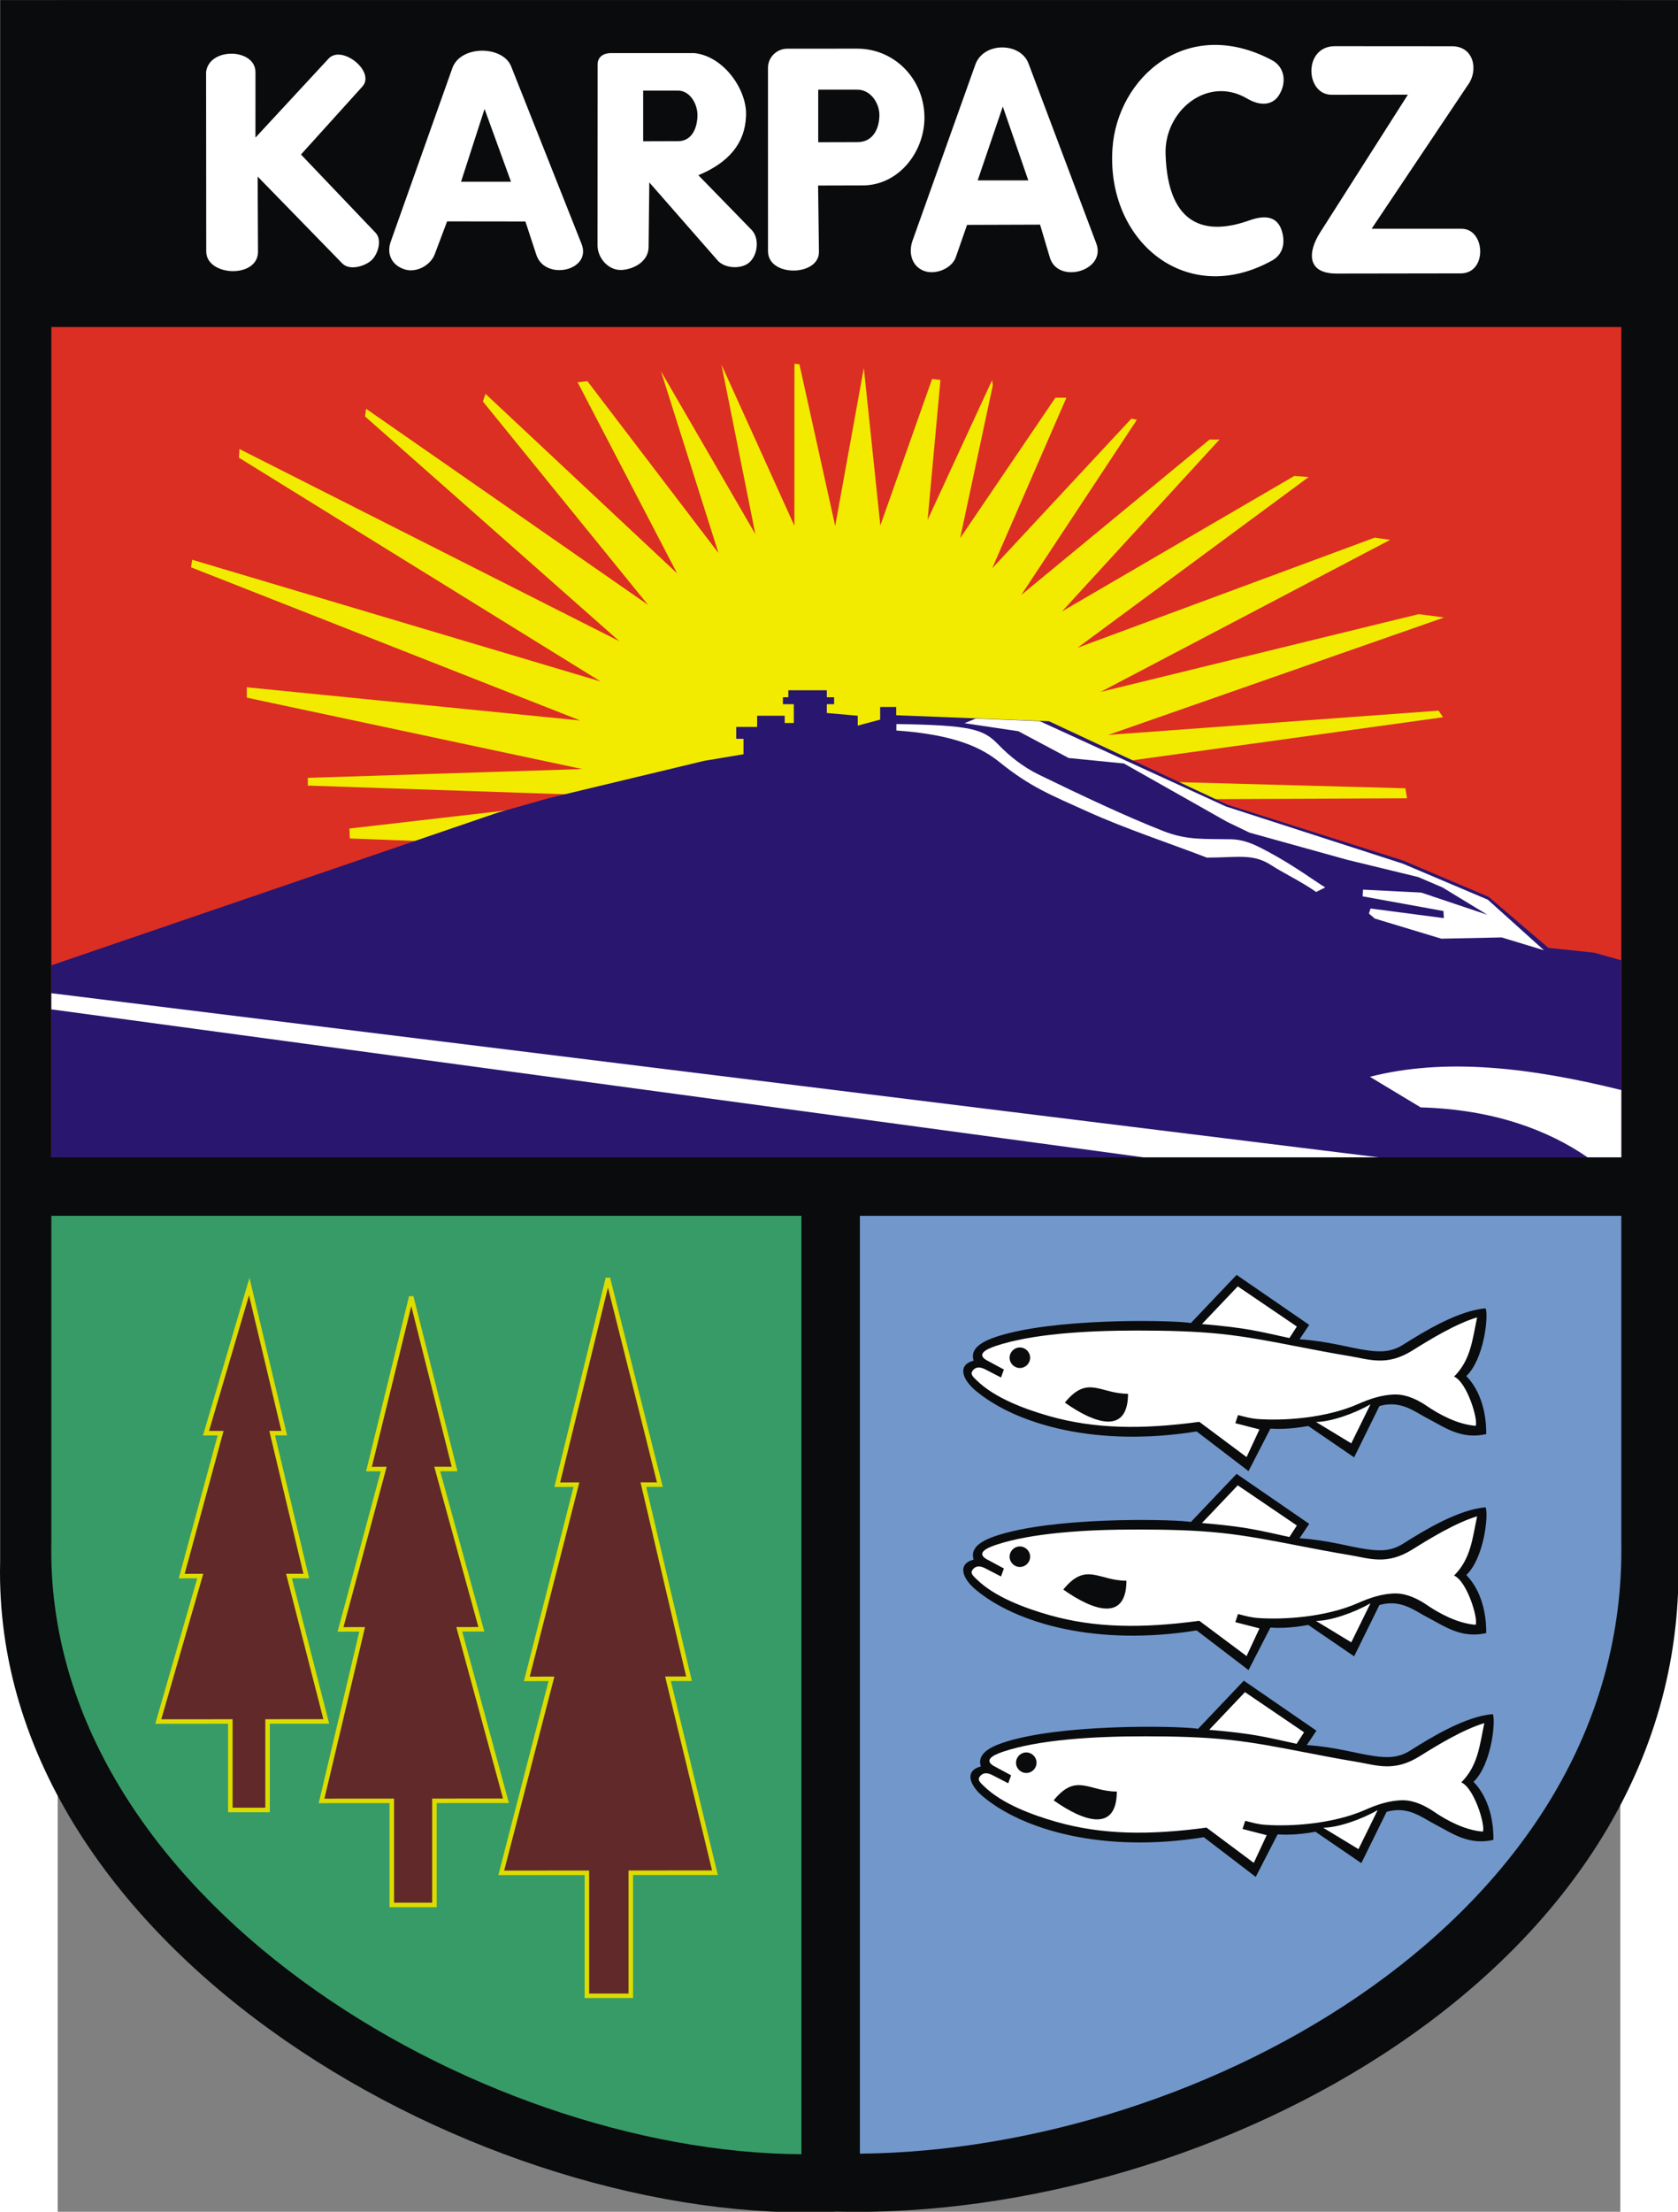
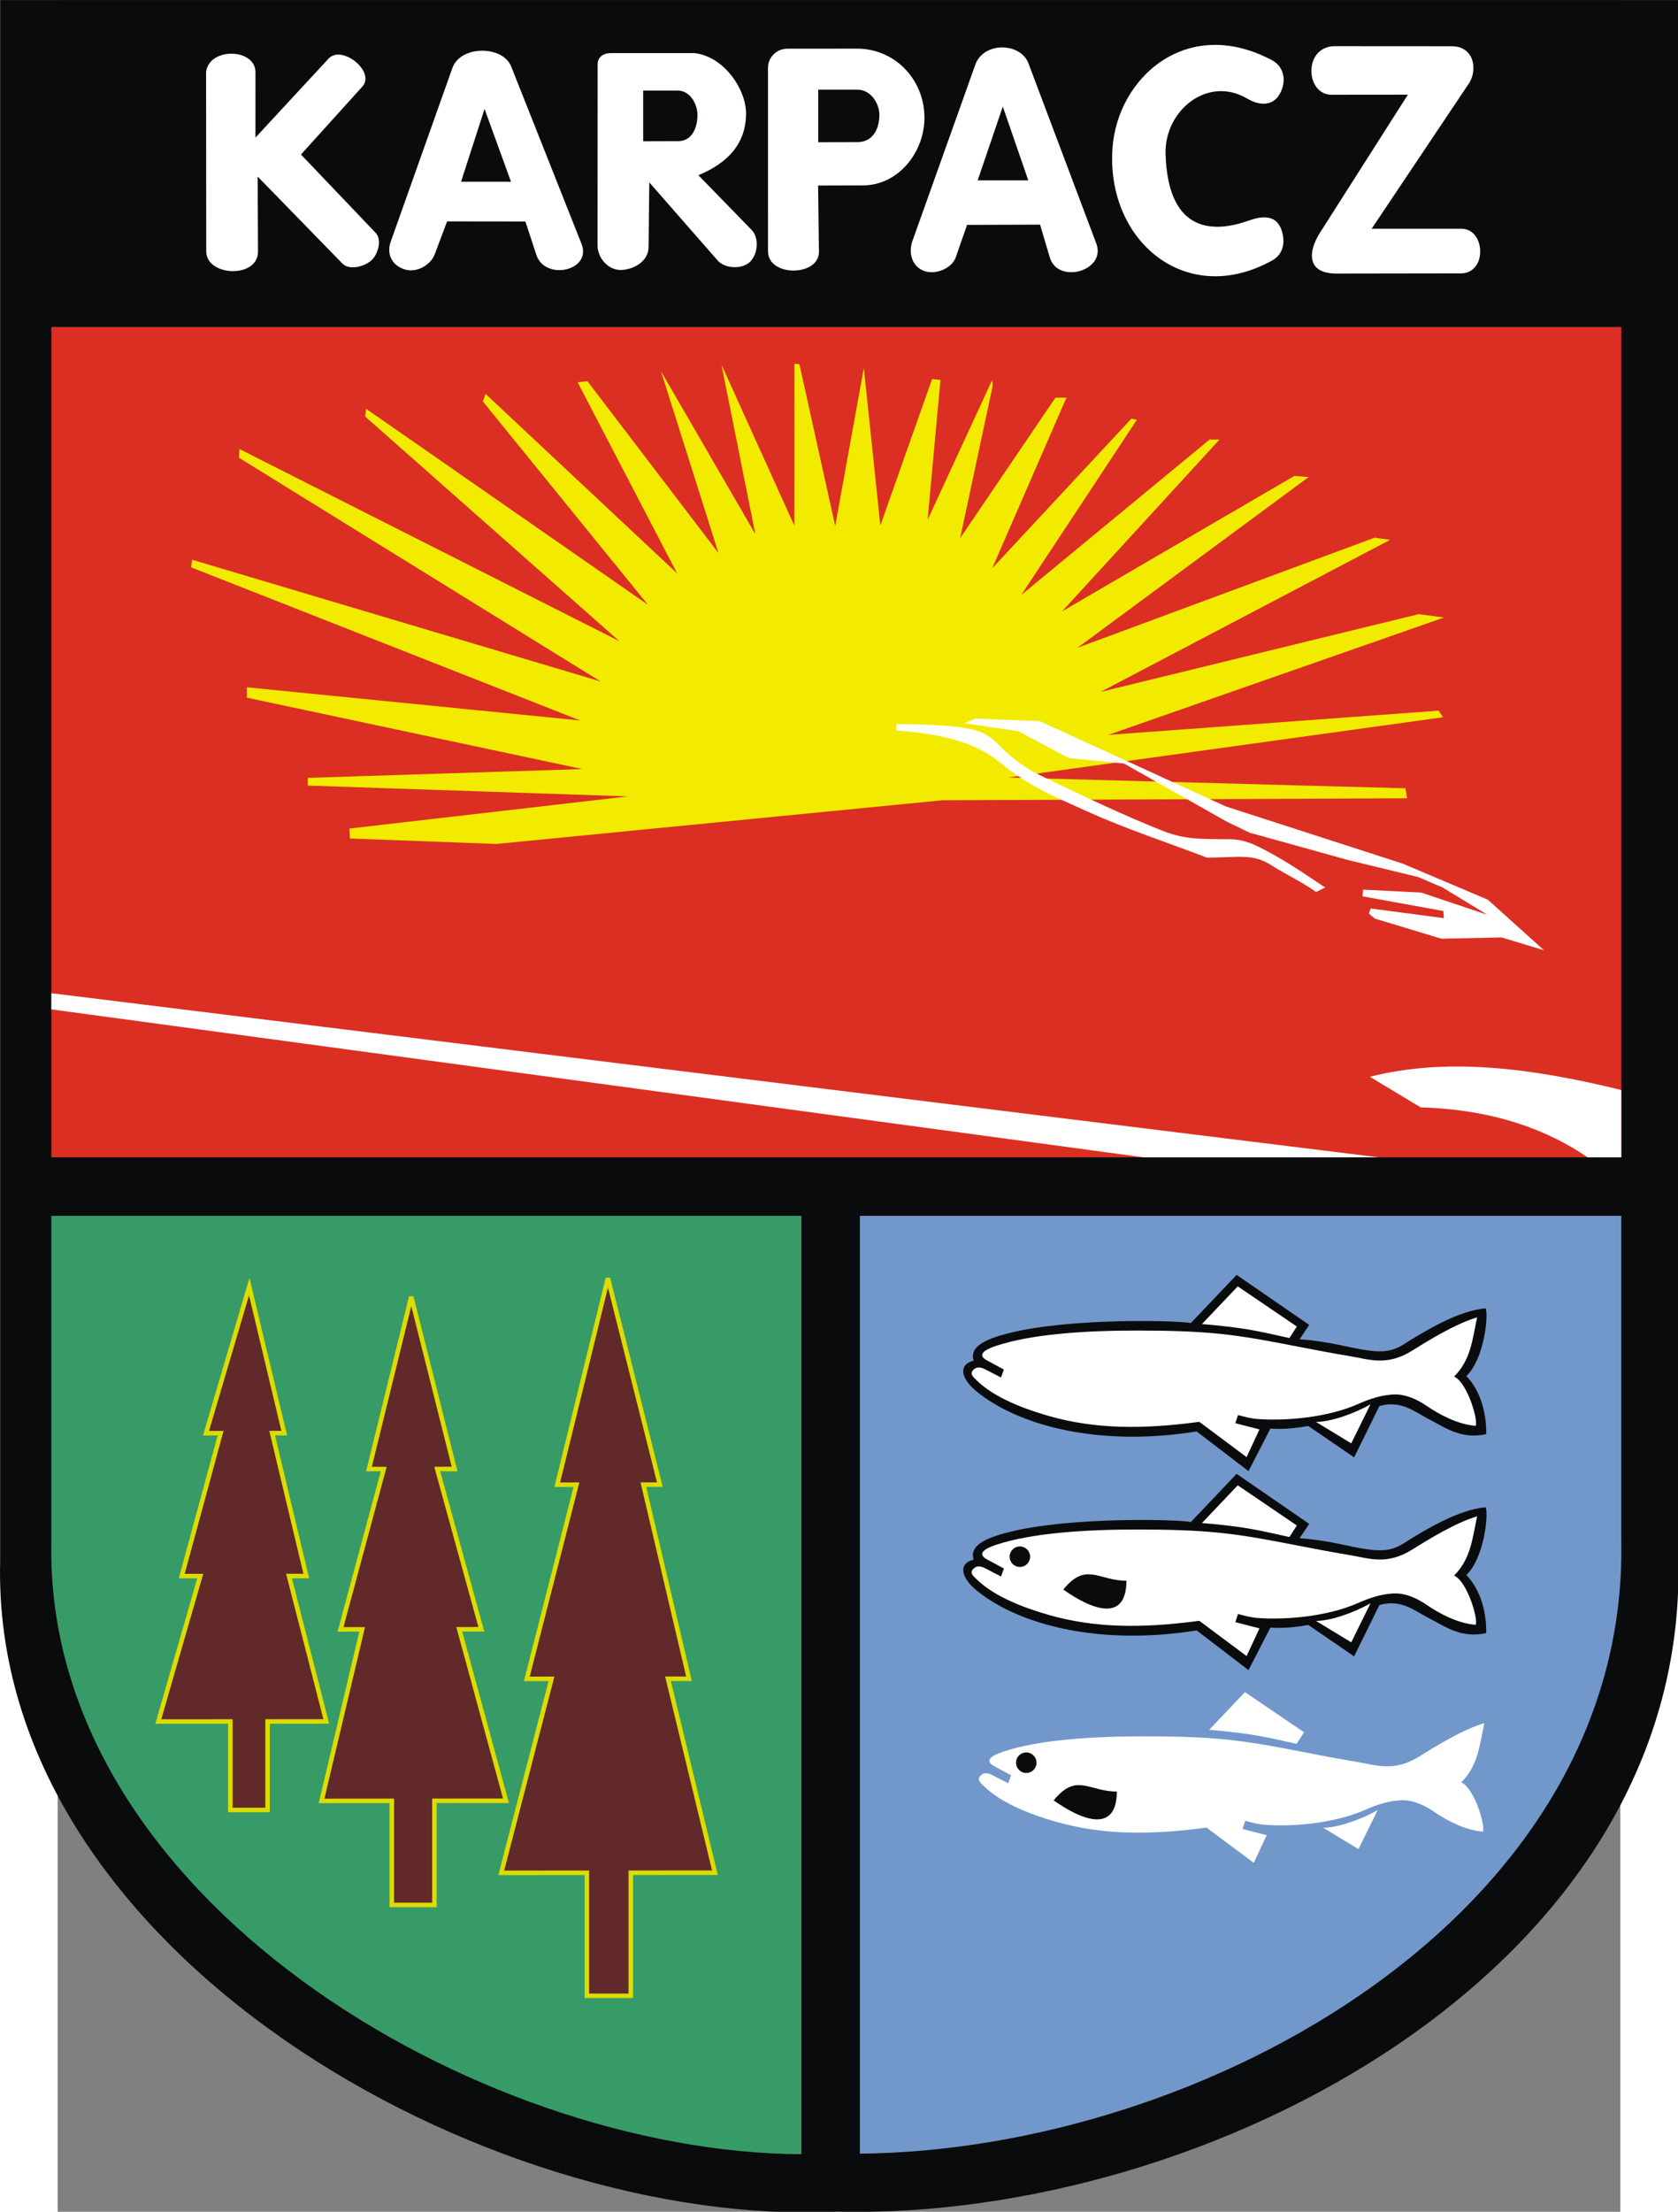
<svg xmlns="http://www.w3.org/2000/svg" xmlns:ns1="http://sodipodi.sourceforge.net/DTD/sodipodi-0.dtd" xmlns:ns2="http://www.inkscape.org/namespaces/inkscape" xml:space="preserve" width="744" height="979.89" style="shape-rendering:geometricPrecision; text-rendering:geometricPrecision; image-rendering:optimizeQuality; fill-rule:evenodd; clip-rule:evenodd" viewBox="0 0 210 297" id="svg2" ns1:version="0.32" ns2:version="0.45.1" ns1:docname="POL Karpacz COA.svg" ns2:output_extension="org.inkscape.output.svg.inkscape" ns1:docbase="C:\Users\Mistrz\Desktop" version="1.0">
  <rect x="0" y="0" width="210" height="297" fill="#808080" stroke="none" />
  <ns1:namedview ns2:window-height="974" ns2:window-width="1280" ns2:pageshadow="2" ns2:pageopacity="0.0" guidetolerance="10.0" gridtolerance="10.0" objecttolerance="10.0" borderopacity="1.0" bordercolor="#666666" pagecolor="#ffffff" id="base" ns2:zoom="0.62421975" ns2:cx="349.35613" ns2:cy="439.74898" ns2:window-x="-8" ns2:window-y="-8" ns2:current-layer="svg2" />
  <defs id="defs4">
    <style type="text/css" id="style6">
   
    .fil0 {fill:#0A0B0C}
    .fil8 {fill:white}
    .fil5 {fill:#0085C6}
    .fil3 {fill:#29166F}
    .fil4 {fill:#349B66}
    .fil7 {fill:#602829}
    .fil6 {fill:#802729}
    .fil1 {fill:#DB2F23}
    .fil2 {fill:#F2EB00}
   
  </style>
  </defs>
  <g id="Warstwa_x0020_1" transform="matrix(1.074,0,0,1.074,-7.736,-10.944)">
    <g id="_70065088">
      <path id="_70080696" class="fil0" d="M 0,10.193 L 210,10.193 L 210,205.512 C 210.925,256.592 151.024,287.857 104.688,286.711 C 61.016,288.877 -1.087,254.331 0,205.512 L 0,10.193 L 0,10.193 z " style="fill:#0a0b0c" />
      <g id="g12">
        <polygon id="_70080624" class="fil1" points="202.857,51.075 202.857,154.891 6.412,154.891 6.412,51.075 202.857,51.075 " style="fill:#db2f23" />
        <polygon id="_70080552" class="fil2" points="62.06,115.713 43.764,115.024 43.709,113.784 78.563,109.763 38.502,108.411 38.502,107.447 72.834,106.344 30.869,97.417 30.869,96.122 72.587,100.274 23.898,81.125 24.028,80.177 75.14,95.396 29.887,67.421 29.952,66.335 77.49,90.363 45.666,62.258 45.795,61.302 81.072,85.817 60.407,60.386 60.739,59.438 84.711,81.878 72.263,57.988 73.487,57.85 89.889,79.342 82.693,56.61 94.501,76.975 90.262,55.783 99.387,75.93 99.395,55.67 100.013,55.732 104.493,75.954 108.075,56.197 110.141,75.898 116.617,57.574 117.662,57.696 116.057,75.184 124.129,57.72 124.207,58.393 120.126,77.478 132.047,59.916 133.424,59.916 124.137,81.246 141.553,62.534 142.242,62.672 127.776,84.577 151.334,65.152 152.574,65.152 132.873,86.635 161.943,69.698 163.733,69.836 134.81,91.182 172,77.413 173.928,77.689 137.695,96.701 177.51,86.976 180.671,87.397 138.66,102.074 179.99,99.043 180.541,99.869 126.131,107.406 175.841,108.751 176.043,109.999 117.896,110.249 62.06,115.713 " style="fill:#f2eb00" />
-         <polygon id="_70080480" class="fil3" points="6.412,130.887 62.238,111.802 68.655,109.981 88.081,105.322 93.019,104.493 93.019,102.561 92.109,102.561 92.109,101.082 94.725,101.082 94.725,99.679 98.175,99.679 98.175,100.589 99.313,100.589 99.313,98.238 97.948,98.238 97.948,97.366 98.63,97.366 98.63,96.494 103.445,96.494 103.445,97.366 104.355,97.366 104.355,98.238 103.445,98.238 103.445,99.336 107.312,99.679 107.312,100.914 110.118,100.165 110.118,98.58 112.127,98.58 112.127,99.628 112.165,99.618 131.249,100.368 153.59,110.808 175.612,117.801 186.264,122.325 193.732,128.698 199.487,129.31 202.857,130.258 202.857,154.891 6.412,154.891 6.412,130.887 " style="fill:#29166f" />
        <path id="_70080408" class="fil4" d="M 100.266,162.206 L 100.266,279.533 C 59.739,279.332 5.429,247.397 6.412,202.868 L 6.412,162.206 L 100.266,162.206 L 100.266,162.206 z " style="fill:#379b67;fill-opacity:1" />
        <path id="_70080336" class="fil5" d="M 202.857,162.206 L 202.857,202.868 C 203.702,249.85 150.426,279.052 107.582,279.465 L 107.582,162.206 L 202.857,162.206 L 202.857,162.206 z " style="fill:#7297cb;fill-opacity:1" />
        <polygon id="_70080264" class="fil6" points="25.765,189.381 31.173,171.059 35.551,189.374 34.041,189.375 38.311,207.24 36.147,207.241 40.812,225.42 33.466,225.425 33.466,236.489 28.809,236.489 28.809,225.428 19.791,225.434 25.043,207.248 22.725,207.25 27.59,189.379 25.765,189.381 " style="fill:#61292a;fill-opacity:1;stroke:#dcdc00;stroke-opacity:1;stroke-width:0.565;stroke-miterlimit:4;stroke-dasharray:none" />
        <polygon id="_70080192" class="fil7" points="54.345,235.347 54.345,248.366 49.011,248.366 49.011,235.351 40.222,235.358 45.302,213.911 42.596,213.913 47.998,193.866 46.154,193.868 51.446,172.323 56.869,193.86 54.694,193.861 60.218,213.9 57.453,213.902 63.297,235.341 54.345,235.347 " style="fill:#61292a;fill-opacity:1;stroke:#dcdc00;stroke-opacity:1;stroke-width:0.565;stroke-miterlimit:4;stroke-dasharray:none" />
        <polygon id="_70080120" class="fil6" points="78.917,244.341 78.917,259.724 73.422,259.724 73.422,244.345 62.708,244.353 68.99,220.098 65.905,220.101 72.115,195.821 69.714,195.823 76.054,170.003 82.554,195.813 80.49,195.815 86.2,220.086 83.571,220.087 89.444,244.333 78.917,244.341 " style="fill:#61292a;fill-opacity:1;stroke:#dcdc00;stroke-opacity:1;stroke-width:0.565;stroke-miterlimit:4;stroke-dasharray:none" />
        <g id="g22">
          <g id="g24">
            <path id="_70080048" class="fil0" d="M 121.816,180.309 C 121.278,178.616 123.159,177.659 126.094,176.907 C 133.862,174.914 147.428,175.293 149,175.608 L 154.719,169.59 L 163.807,175.844 L 162.599,177.642 C 166.323,177.891 168.748,178.707 171.094,179.027 C 172.786,179.258 174.111,179.234 175.564,178.314 C 178.288,176.59 182.536,174.03 185.884,173.773 C 186.258,174.729 185.686,180.132 183.462,182.24 C 185.853,184.695 185.976,188.353 185.954,189.497 C 182.823,190.213 180.732,188.63 178.722,187.596 C 176.959,186.689 175.293,185.217 172.589,185.988 L 169.425,192.406 L 163.689,188.48 C 161.248,188.925 159.725,188.858 158.948,188.809 L 156.211,194.125 L 149.718,189.164 C 137.204,191.172 127.151,188.309 122.082,184.078 C 120.45,182.716 119.691,180.878 121.816,180.309 L 121.816,180.309 z " style="fill:#0a0b0c" />
            <path id="_70079976" class="fil8" d="M 164.652,187.976 L 169.067,190.654 L 171.473,185.77 C 169.452,186.942 166.462,187.976 164.652,187.976 L 164.652,187.976 z M 125.601,181.421 L 123.531,180.311 C 122.222,179.609 123.078,178.979 124.593,178.472 C 129.018,176.99 135.749,176.54 142.396,176.549 C 145.955,176.555 149.429,176.624 152.808,176.978 C 155.982,177.312 159.065,177.911 162.326,178.544 C 164.524,178.971 166.69,179.387 168.774,179.729 C 171.33,180.148 173.498,181.063 176.743,179.028 C 178.785,177.747 182.142,175.692 184.816,174.899 C 184.215,177.705 184.036,180.202 181.931,182.307 C 183.551,183.007 184.96,187.667 184.637,188.46 C 182.351,188.294 180.011,186.999 178.501,185.966 C 176.799,184.801 175.457,184.541 174.635,184.541 C 172.93,184.541 171.249,185.147 169.966,185.716 C 165.875,187.531 160.566,187.838 157.443,187.616 C 156.475,187.548 155.831,187.353 154.896,187.114 L 154.558,188.131 L 157.581,188.911 L 155.967,192.372 L 150.054,187.962 C 142.923,188.92 137.003,188.875 131.255,187.239 C 128.158,186.358 124.438,184.964 122.215,182.793 C 121.757,182.345 121.263,181.977 121.793,181.448 C 122.231,181.009 122.772,181.144 123.32,181.427 L 125.241,182.42 L 125.601,181.421 L 125.601,181.421 z M 150.384,175.736 C 156.035,176.21 157.6,176.679 161.327,177.486 L 162.261,176.046 L 154.864,171.025 L 150.384,175.736 L 150.384,175.736 z " style="fill:#ffffff" />
-             <path id="_70079904" class="fil0" d="M 133.231,185.557 C 136.087,182.049 137.625,184.455 141.135,184.455 C 141.116,189.57 137.04,188.25 133.231,185.557 z M 127.6,178.664 C 128.307,178.664 128.883,179.24 128.883,179.947 C 128.883,180.655 128.307,181.231 127.6,181.231 C 126.893,181.231 126.316,180.655 126.316,179.947 C 126.316,179.24 126.893,178.664 127.6,178.664 z " style="fill:#0a0b0c" />
          </g>
          <path id="_70065640" class="fil0" d="M 121.816,205.186 C 121.278,203.493 123.159,202.536 126.094,201.784 C 133.862,199.791 147.428,200.17 149,200.485 L 154.719,194.467 L 163.807,200.721 L 162.599,202.519 C 166.323,202.768 168.748,203.584 171.094,203.904 C 172.786,204.135 174.111,204.111 175.564,203.191 C 178.288,201.467 182.536,198.907 185.884,198.65 C 186.258,199.606 185.686,205.009 183.462,207.117 C 185.853,209.572 185.976,213.23 185.954,214.374 C 182.823,215.09 180.732,213.507 178.722,212.473 C 176.959,211.566 175.293,210.094 172.589,210.865 L 169.425,217.283 L 163.689,213.357 C 161.248,213.802 159.725,213.736 158.948,213.686 L 156.211,219.002 L 149.718,214.041 C 137.204,216.049 127.151,213.186 122.082,208.955 C 120.45,207.593 119.691,205.755 121.816,205.186 L 121.816,205.186 z " style="fill:#0a0b0c" />
          <path id="_70065568" class="fil8" d="M 164.652,212.853 L 169.067,215.531 L 171.473,210.647 C 169.452,211.819 166.462,212.853 164.652,212.853 L 164.652,212.853 z M 125.601,206.298 L 123.531,205.188 C 122.222,204.486 123.078,203.856 124.593,203.349 C 129.018,201.867 135.749,201.417 142.396,201.426 C 145.955,201.432 149.429,201.5 152.808,201.855 C 155.982,202.189 159.065,202.788 162.326,203.421 C 164.524,203.848 166.69,204.263 168.774,204.606 C 171.33,205.025 173.498,205.94 176.743,203.905 C 178.785,202.624 182.142,200.569 184.816,199.775 C 184.215,202.582 184.036,205.079 181.931,207.184 C 183.551,207.884 184.96,212.543 184.637,213.337 C 182.351,213.171 180.011,211.876 178.501,210.843 C 176.799,209.678 175.457,209.418 174.635,209.418 C 172.93,209.418 171.249,210.024 169.966,210.593 C 165.875,212.408 160.566,212.715 157.443,212.493 C 156.475,212.425 155.831,212.23 154.896,211.991 L 154.558,213.008 L 157.581,213.788 L 155.967,217.249 L 150.054,212.839 C 142.923,213.797 137.003,213.752 131.255,212.116 C 128.158,211.234 124.438,209.841 122.215,207.67 C 121.757,207.222 121.263,206.854 121.793,206.325 C 122.231,205.886 122.772,206.021 123.32,206.304 L 125.241,207.297 L 125.601,206.298 L 125.601,206.298 z M 150.384,200.613 C 156.035,201.087 157.6,201.556 161.327,202.363 L 162.261,200.923 L 154.864,195.902 L 150.384,200.613 L 150.384,200.613 z " style="fill:#ffffff" />
-           <path id="_70065496" class="fil0" d="M 122.718,231.043 C 122.18,229.35 124.061,228.393 126.996,227.641 C 134.764,225.648 148.33,226.026 149.902,226.342 L 155.621,220.324 L 164.709,226.578 L 163.501,228.376 C 167.225,228.625 169.65,229.441 171.996,229.761 C 173.688,229.992 175.013,229.968 176.466,229.048 C 179.19,227.324 183.438,224.764 186.786,224.507 C 187.16,225.463 186.588,230.866 184.364,232.974 C 186.756,235.429 186.878,239.087 186.856,240.231 C 183.725,240.947 181.634,239.364 179.624,238.33 C 177.862,237.423 176.195,235.951 173.49,236.722 L 170.327,243.14 L 164.59,239.214 C 162.15,239.659 160.627,239.593 159.85,239.543 L 157.113,244.859 L 150.62,239.898 C 138.106,241.906 128.053,239.043 122.984,234.812 C 121.352,233.45 120.593,231.612 122.718,231.043 z " style="fill:#0a0b0c" />
          <path id="_70065424" class="fil8" d="M 165.554,238.71 L 169.969,241.388 L 172.375,236.504 C 170.354,237.676 167.364,238.71 165.554,238.71 z M 126.503,232.155 L 124.433,231.045 C 123.124,230.343 123.98,229.713 125.495,229.206 C 129.92,227.724 136.651,227.274 143.298,227.284 C 146.857,227.289 150.331,227.358 153.71,227.713 C 156.884,228.046 159.967,228.645 163.228,229.278 C 165.426,229.705 167.592,230.121 169.677,230.463 C 172.232,230.882 174.4,231.797 177.645,229.762 C 179.687,228.481 183.044,226.426 185.718,225.632 C 185.117,228.439 184.938,230.936 182.833,233.041 C 184.453,233.741 185.862,238.401 185.539,239.195 C 183.253,239.028 180.913,237.733 179.403,236.7 C 177.702,235.535 176.359,235.275 175.537,235.275 C 173.832,235.275 172.151,235.881 170.868,236.45 C 166.777,238.266 161.468,238.572 158.345,238.35 C 157.377,238.282 156.733,238.087 155.798,237.848 L 155.46,238.865 L 158.483,239.645 L 156.869,243.106 L 150.956,238.696 C 143.825,239.654 137.905,239.609 132.157,237.973 C 129.06,237.092 125.34,235.698 123.117,233.527 C 122.659,233.079 122.166,232.711 122.695,232.182 C 123.133,231.744 123.674,231.878 124.222,232.161 L 126.143,233.154 L 126.503,232.155 L 126.503,232.155 z M 151.286,226.47 C 156.937,226.944 158.501,227.413 162.229,228.22 L 163.163,226.78 L 155.767,221.759 L 151.286,226.47 L 151.286,226.47 z " style="fill:#ffffff" />
          <path id="_70065352" class="fil0" d="M 133.031,208.931 C 135.887,205.423 137.425,207.829 140.935,207.829 C 140.916,212.944 136.84,211.624 133.031,208.931 z M 127.6,203.541 C 128.307,203.541 128.884,204.118 128.884,204.825 C 128.884,205.532 128.307,206.108 127.6,206.108 C 126.893,206.108 126.317,205.532 126.317,204.825 C 126.317,204.118 126.893,203.541 127.6,203.541 L 127.6,203.541 z " style="fill:#0a0b0c" />
          <path id="_70065280" class="fil0" d="M 131.828,235.289 C 134.684,231.782 136.222,234.187 139.732,234.187 C 139.713,239.302 135.637,237.982 131.828,235.289 z M 128.401,229.298 C 129.109,229.298 129.685,229.874 129.685,230.582 C 129.685,231.289 129.109,231.865 128.401,231.865 C 127.695,231.865 127.118,231.289 127.118,230.582 C 127.118,229.874 127.695,229.298 128.401,229.298 z " style="fill:#0a0b0c" />
        </g>
        <path id="_70065184" class="fil8" d="M 6.412,134.371 L 172.492,154.89 L 143.064,154.89 L 6.412,136.391 L 6.412,134.371 L 6.412,134.371 z M 171.399,144.822 L 177.753,148.647 C 186.944,148.902 193.756,151.532 198.632,154.89 L 202.857,154.89 L 202.857,146.477 C 191.348,143.633 180.796,142.416 171.399,144.822 z M 120.676,100.611 L 122.075,100.035 L 130.085,100.357 L 153.382,111.025 L 175.518,118.174 L 186.156,122.68 L 193.184,129.002 L 187.885,127.397 L 180.339,127.554 L 172.007,125.038 L 171.274,124.41 L 171.483,123.781 L 180.654,124.984 L 180.601,124.095 L 170.488,122.261 L 170.54,121.423 L 177.824,121.79 L 186.103,124.567 L 180.491,121.151 L 177.457,119.851 L 168.548,117.687 L 156.339,114.296 L 153.509,112.933 L 140.618,105.649 L 133.705,104.964 L 127.412,101.614 L 120.676,100.611 L 120.676,100.611 z M 112.153,100.717 C 121.387,100.86 123.011,101.323 124.858,103.237 C 126.297,104.727 127.991,106.082 130.013,107.065 C 135.141,109.559 140.984,112.323 145.624,114.127 C 148.544,115.261 150.696,115.061 153.994,115.123 C 155.873,115.159 157.311,115.963 158.714,116.708 C 161.818,118.357 164.864,120.596 165.808,121.144 L 164.674,121.714 C 162.9,120.457 160.471,119.293 159.081,118.382 C 156.757,116.86 154.861,117.418 150.999,117.418 C 146.112,115.546 140.78,113.794 136.028,111.645 C 131.428,109.564 128.912,108.591 125.055,105.481 C 122.93,103.768 119.658,102.049 112.147,101.524 L 112.153,100.717 z " style="fill:#ffffff" />
      </g>
      <path id="_70065016" class="fil8" d="M 166.601,22.037 L 176.152,22.027 L 165.164,39.267 C 163.631,41.672 163.452,44.4 167.238,44.394 L 182.771,44.371 C 186.124,44.367 185.871,38.79 182.858,38.79 L 171.616,38.79 L 183.652,20.825 C 185.002,19.044 184.464,15.933 181.612,15.973 L 167.036,15.963 C 163.027,15.96 163.302,22.039 166.601,22.037 L 166.601,22.037 z M 159.124,17.702 C 148.451,12.071 139.798,19.928 139.189,28.728 C 138.382,40.365 148.449,48.728 159.187,42.747 C 160.161,42.204 160.815,41.125 160.498,39.525 C 160.048,37.258 158.44,36.983 156.27,37.759 C 151.111,39.603 146.105,38.702 145.83,29.431 C 145.671,24.051 151.068,19.585 156.036,22.512 C 157.767,23.532 159.217,23.288 159.97,22.168 C 161.003,20.632 160.818,18.595 159.124,17.702 L 159.124,17.702 z M 114.149,40.337 L 122.006,18.331 C 122.999,15.39 127.671,15.447 128.677,18.118 L 137.161,40.625 C 138.453,44.053 132.404,45.767 131.359,42.418 L 130.128,38.276 L 120.991,38.308 L 119.585,42.348 C 119.084,43.749 117.127,44.547 115.732,44.103 C 114.166,43.604 113.606,41.948 114.149,40.337 L 114.149,40.337 z M 96.082,18.658 L 96.085,41.595 C 96.085,44.872 102.5,44.754 102.459,41.669 L 102.352,33.387 L 107.954,33.372 C 112.508,33.361 115.79,29.046 115.657,24.639 C 115.517,19.978 111.865,16.266 107.221,16.271 L 98.508,16.279 C 97.207,16.268 96.081,17.335 96.082,18.658 z M 74.768,18.217 L 74.755,40.875 C 74.754,42.457 76.13,44.047 77.8,43.943 C 79.338,43.848 81.123,42.856 81.142,41.102 L 81.232,32.995 L 89.709,42.672 C 90.594,43.788 92.713,43.873 93.707,43.038 C 94.823,42.101 95.045,39.971 94.024,38.923 L 87.372,32.098 C 91.228,30.502 93.213,28.046 93.329,24.731 C 93.535,21.566 90.651,17.241 86.877,16.829 L 76.41,16.829 C 75.523,16.829 74.768,17.295 74.768,18.217 L 74.768,18.217 z M 48.881,40.391 L 56.586,18.709 C 57.616,15.811 62.906,15.867 63.949,18.499 L 72.749,40.675 C 74.09,44.052 68.181,45.35 67.097,42.05 L 65.729,37.883 L 55.931,37.871 L 54.382,41.981 C 53.862,43.361 52.106,44.322 50.66,43.884 C 49.035,43.392 48.317,41.978 48.881,40.391 L 48.881,40.391 z M 25.774,19.191 L 25.792,41.623 C 25.794,44.77 32.286,45.044 32.269,41.646 L 32.225,32.265 L 42.792,43.104 C 43.716,44.088 45.703,43.481 46.525,42.678 C 47.281,41.94 47.823,40.175 46.979,39.291 L 37.646,29.509 L 45.328,21.013 C 47.004,19.162 42.796,15.756 41.117,17.501 L 31.949,27.396 L 31.951,19.191 C 31.919,16.218 26.16,16.065 25.774,19.191 z M 57.677,32.909 L 60.617,23.812 L 63.925,32.909 L 57.677,32.909 z M 80.465,21.515 L 80.465,27.855 L 84.832,27.842 C 86.595,27.838 87.248,26.144 87.259,24.593 C 87.269,23.212 86.339,21.515 84.803,21.515 L 80.465,21.515 L 80.465,21.515 z M 102.369,21.4 L 102.369,27.974 L 107.288,27.96 C 109.275,27.956 110.011,26.199 110.023,24.592 C 110.034,23.16 108.986,21.4 107.257,21.4 L 102.369,21.4 L 102.369,21.4 z M 122.321,32.743 L 125.465,23.511 L 128.654,32.743 L 122.321,32.743 L 122.321,32.743 z " style="fill:#ffffff" />
    </g>
  </g>
</svg>